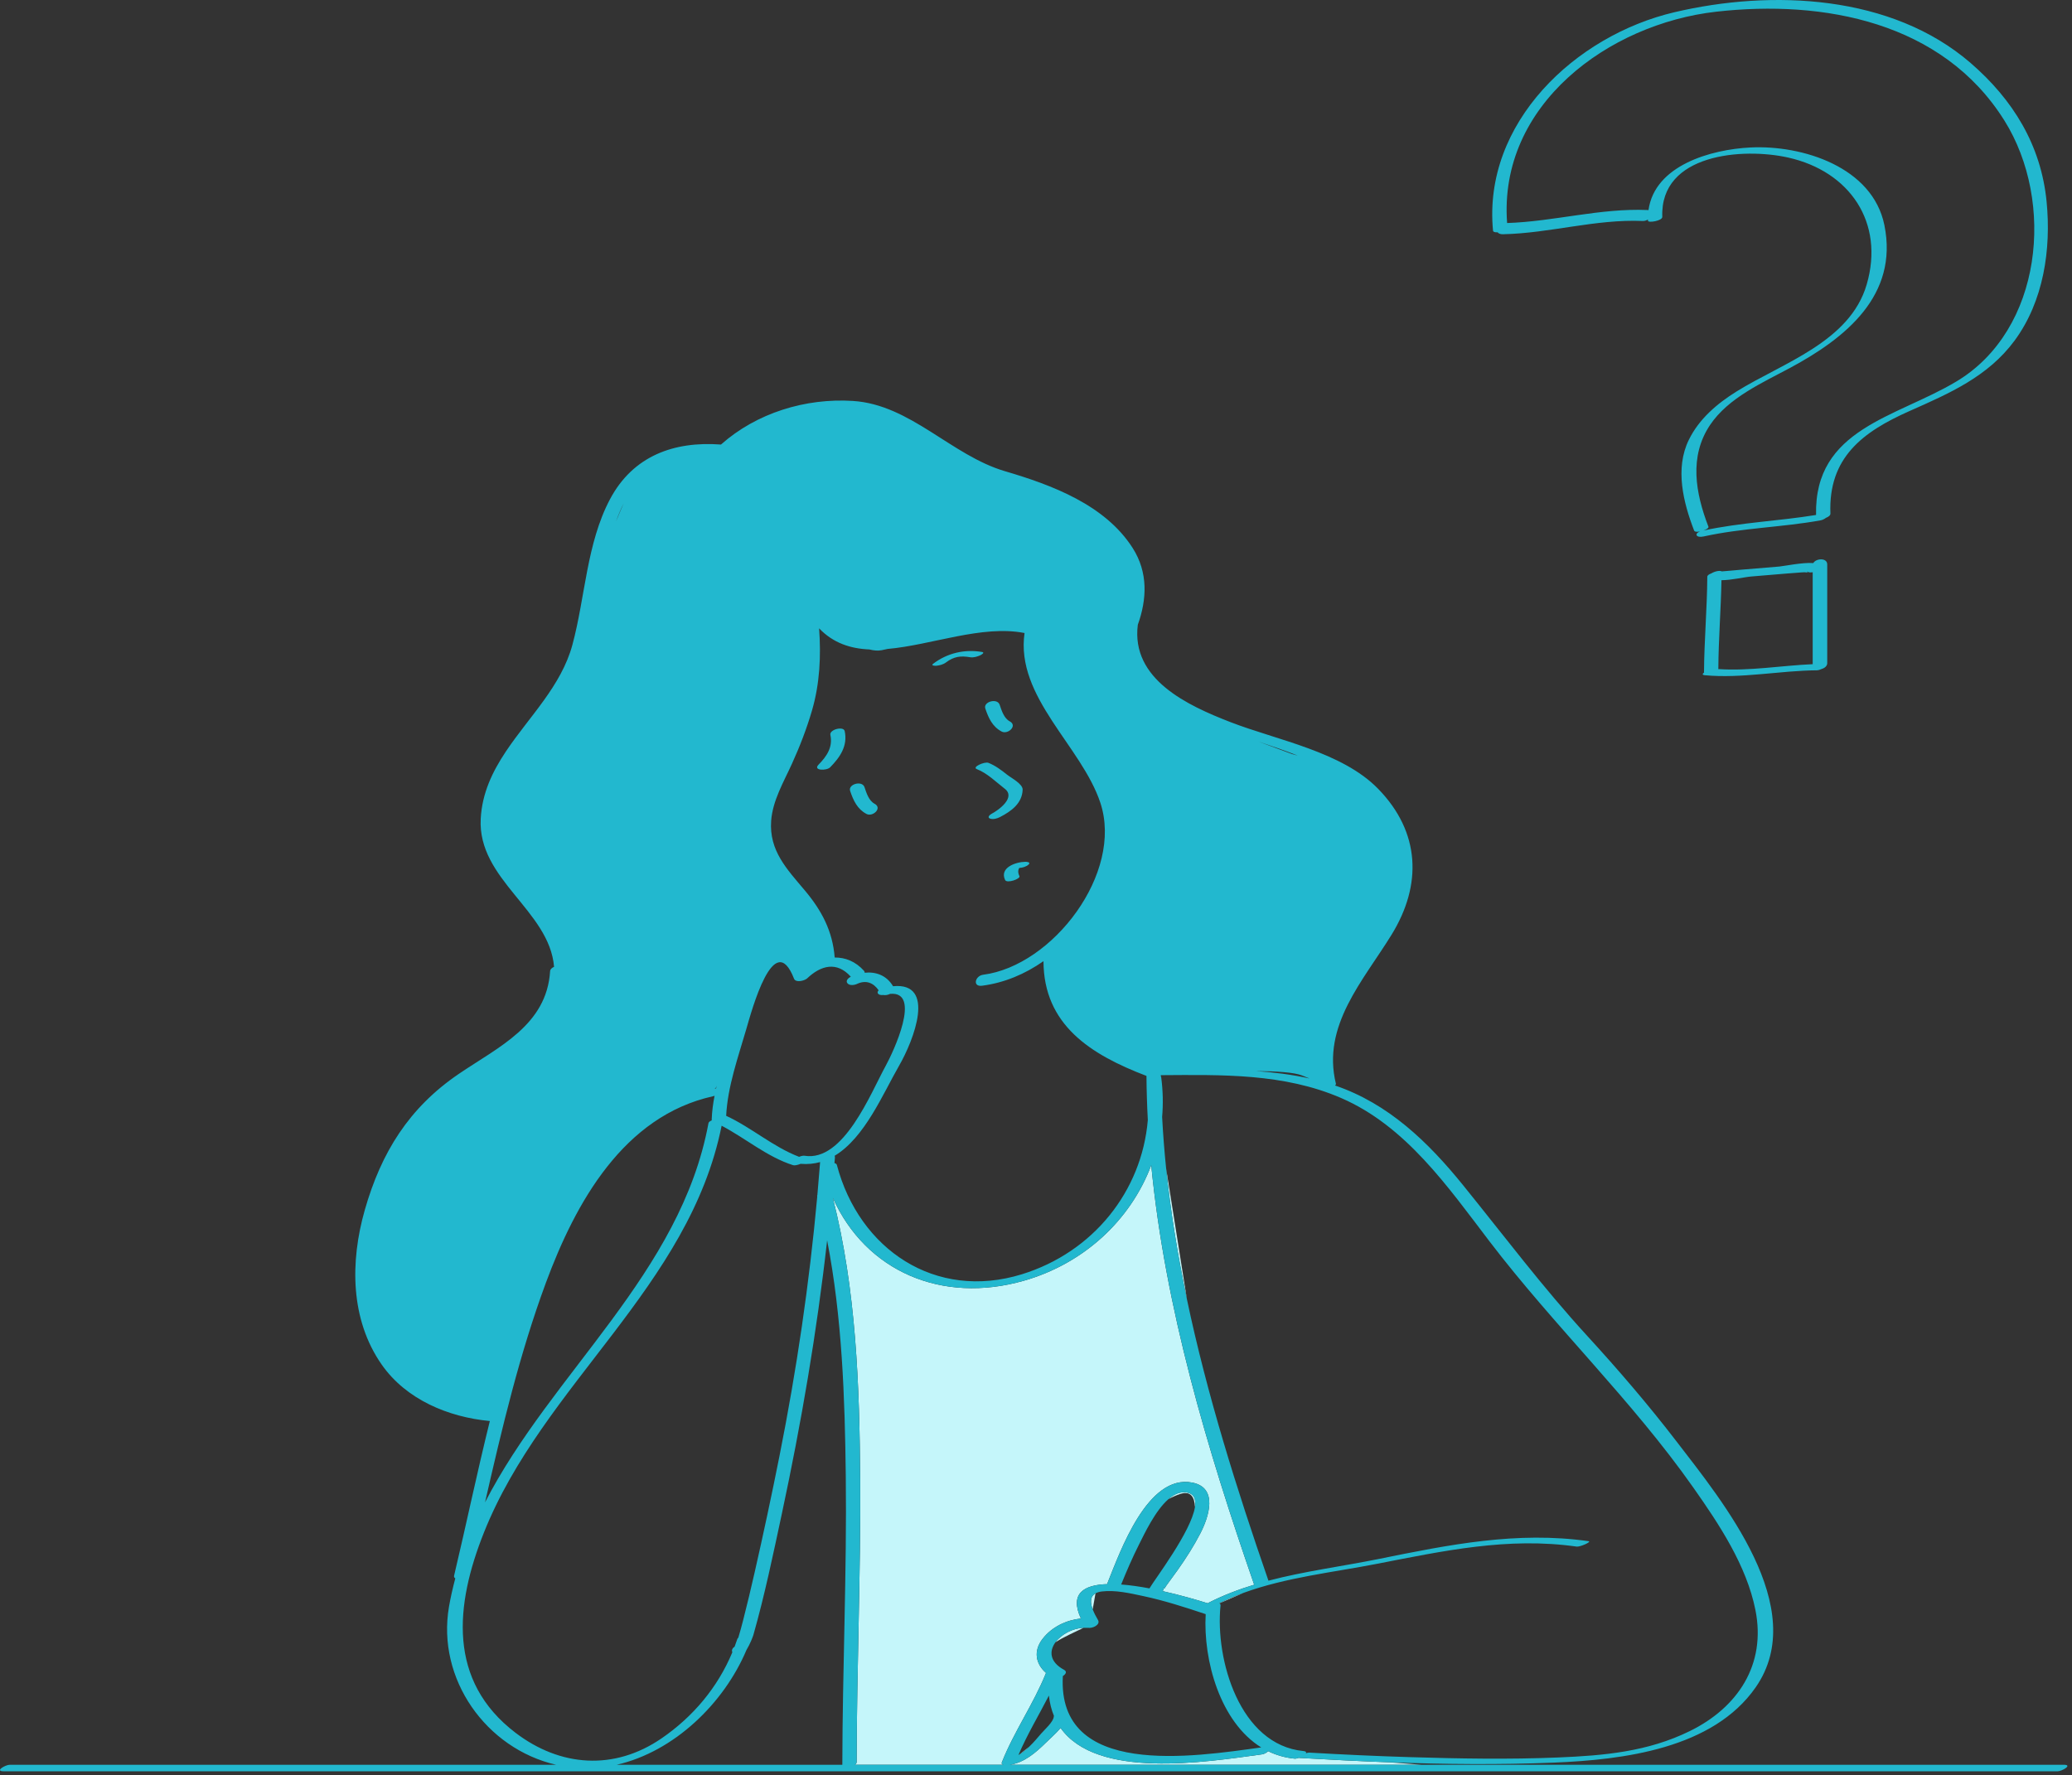
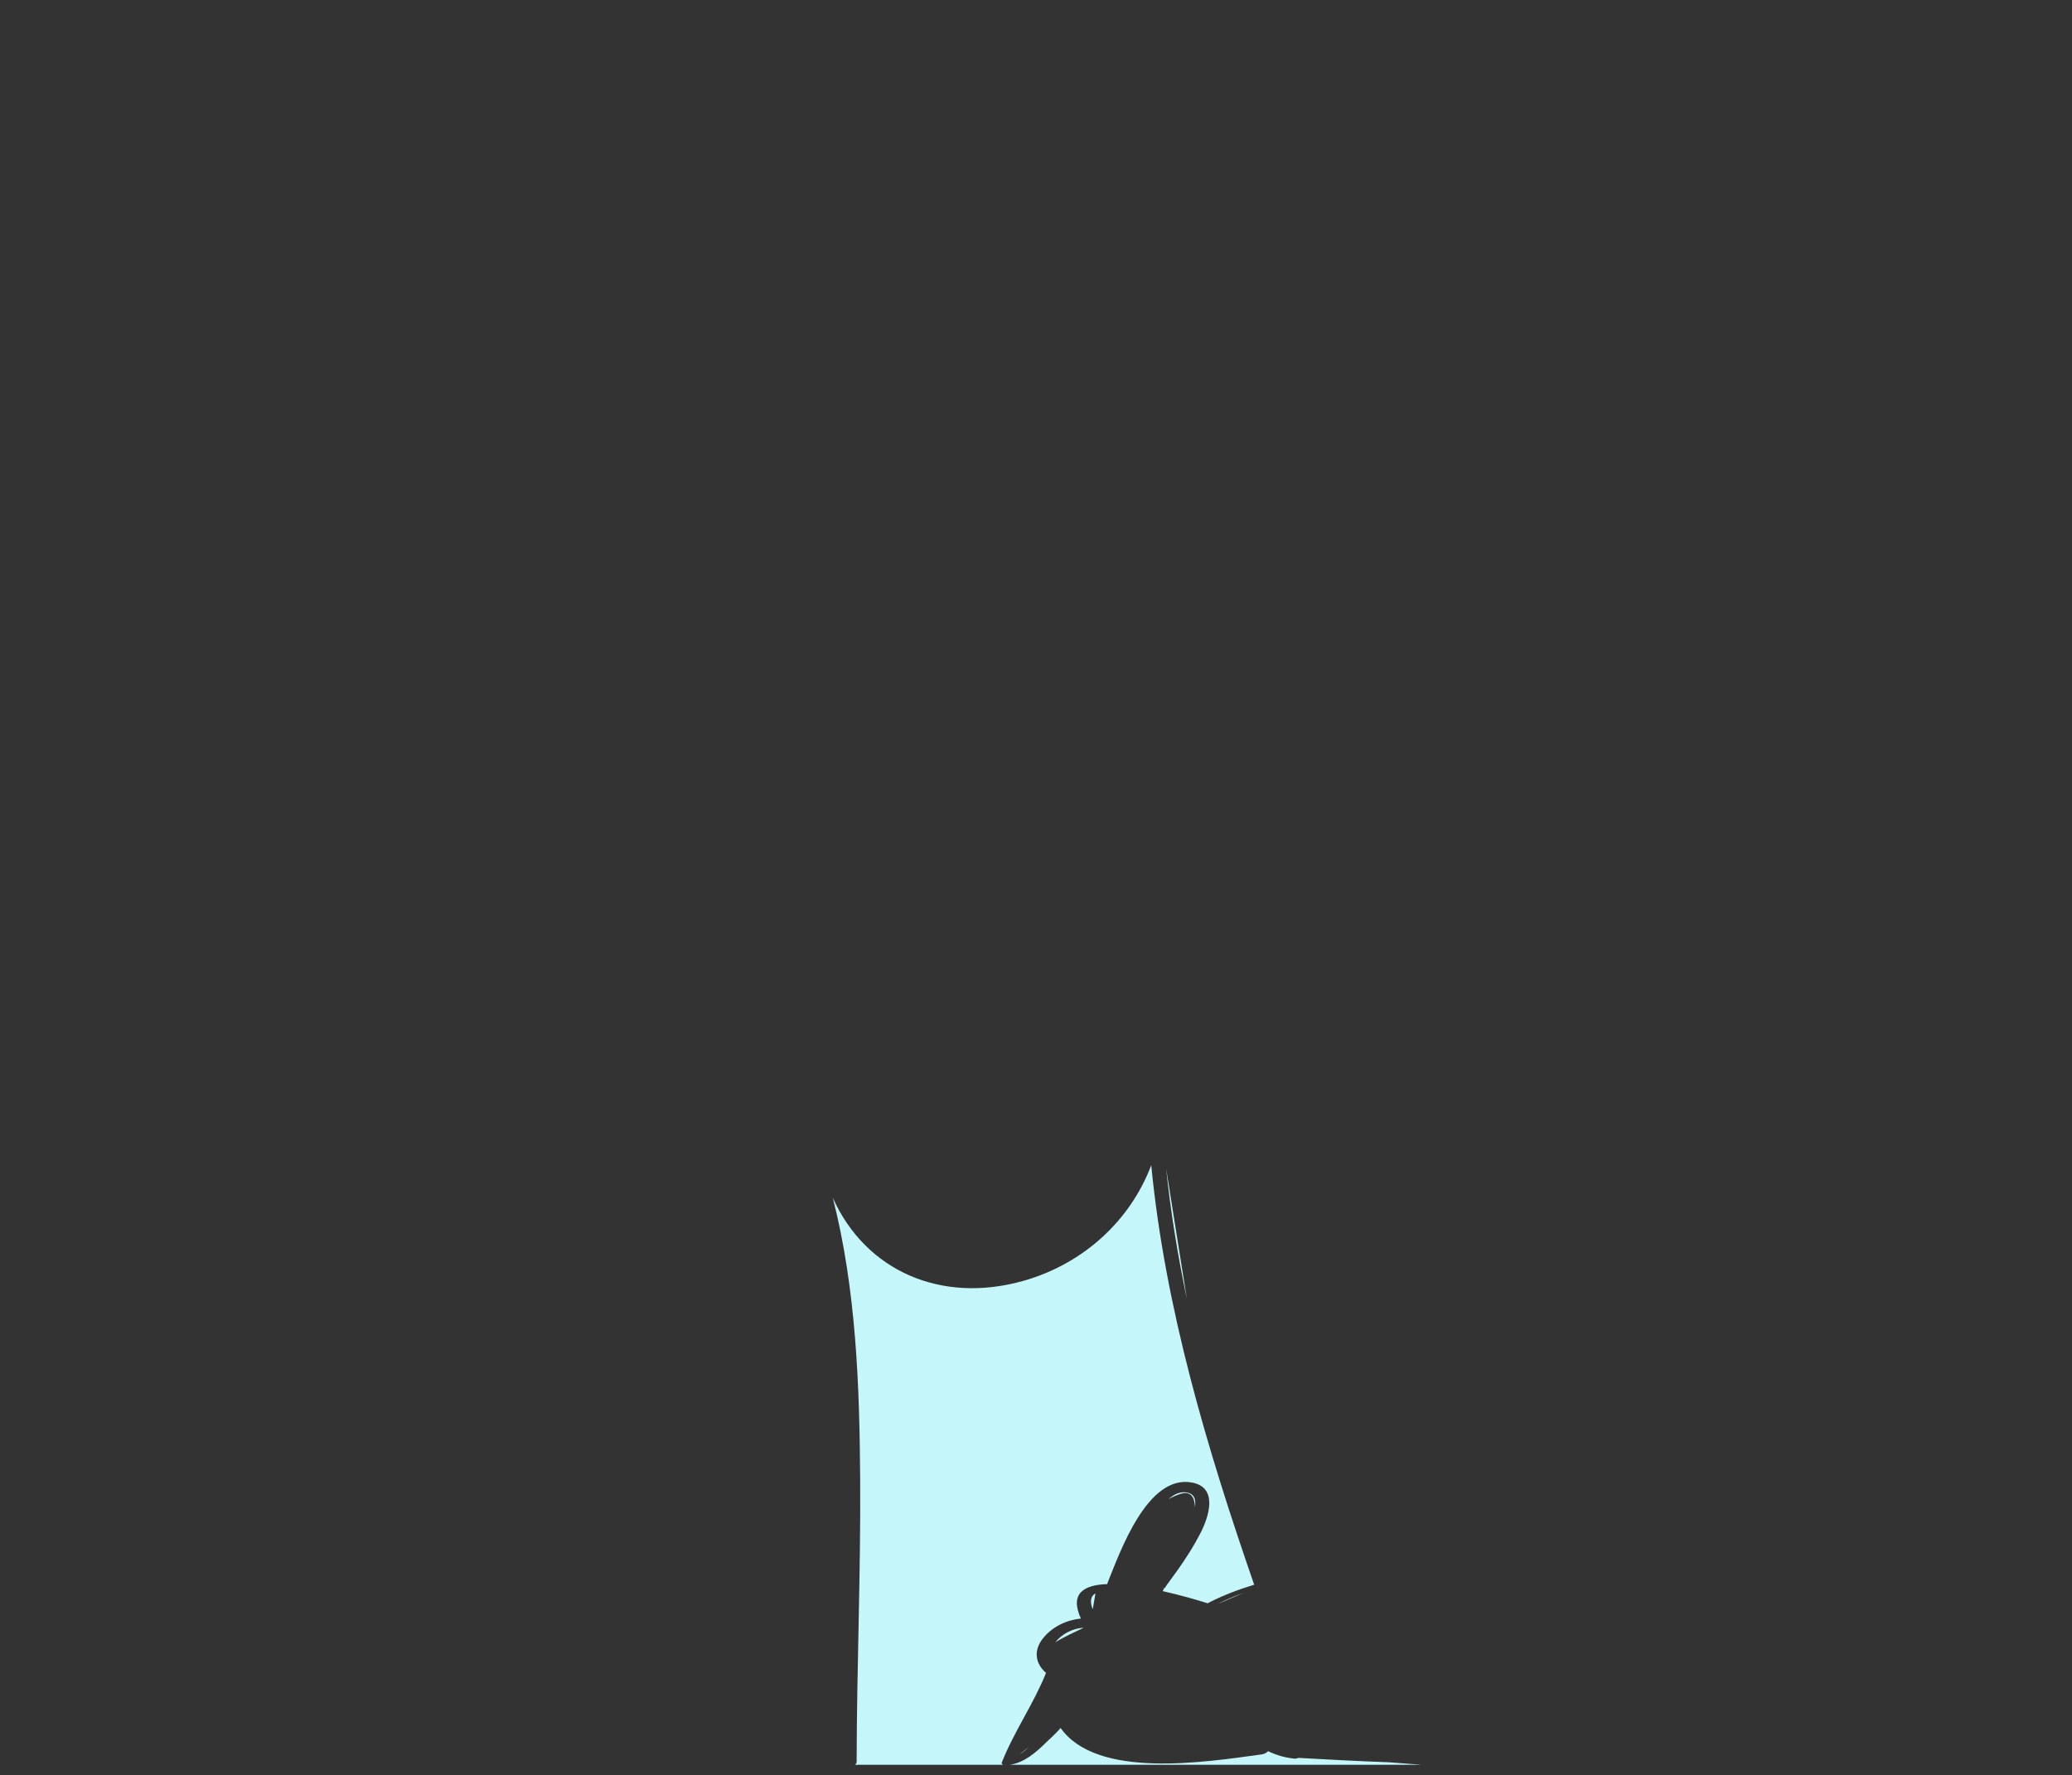
<svg xmlns="http://www.w3.org/2000/svg" width="419" height="359" viewBox="0 0 419 359" fill="none">
  <rect x="0" y="0" width="419" height="359" fill="#333333" stroke="none" />
  <g clip-path="url(#clip0_13_2504)">
    <path d="M240.01 262.718C238.174 253.985 236.731 245.19 235.821 236.361L240.01 262.718ZM241.644 304.798C241.911 303.083 241.397 301.917 239.575 301.812C238.422 301.745 237.315 302.31 236.284 303.207C236.984 302.817 237.757 302.46 238.611 302.176C240.878 301.418 241.567 302.927 241.644 304.798ZM220.966 325.496C221.171 324.244 221.41 322.92 221.531 322.265C220.388 322.906 220.473 324.184 220.966 325.496ZM251.469 322.158C249.799 322.766 248.158 323.457 246.561 324.248C246.575 324.255 246.588 324.261 246.6 324.269L251.469 322.158ZM202.589 356.455C205.068 350.181 209.026 344.614 211.527 338.351C209.467 336.572 208.892 333.958 210.837 331.456C212.706 329.048 215.588 327.675 218.576 327.348C216.25 322.276 219.185 320.535 223.908 320.393C223.921 320.304 223.942 320.209 223.984 320.107C226.507 313.861 232.035 298.109 241.081 299.855C246.421 300.886 244.429 306.849 242.72 310.152C241.395 312.713 239.842 315.143 238.178 317.496C237.494 318.463 236.799 319.421 236.091 320.37C235.178 321.594 235.688 321.442 235.111 320.879C235.432 321.192 235.364 321.525 235.096 321.806C238.761 322.624 242.143 323.615 244.225 324.272C244.308 324.217 244.407 324.158 244.538 324.09C247.471 322.605 250.521 321.454 253.642 320.507C253.621 320.472 253.596 320.439 253.582 320.398C244.143 293.148 235.611 264.598 232.803 235.662C228.626 246.773 219.167 255.587 207 259.042C190.43 263.749 175.112 257.146 168.416 242.281C173.138 260.811 173.823 280.315 173.944 299.344C174.066 318.358 173.256 337.359 173.229 356.37C173.229 356.582 173.09 356.77 172.881 356.93C182.888 356.93 192.895 356.93 202.901 356.93C202.659 356.857 202.485 356.721 202.589 356.455ZM213.437 332.157C215.064 331.072 217.549 330.021 219.127 329.227C216.912 329.308 214.613 330.546 213.437 332.157ZM206.174 354.821C206.839 354.422 207.484 353.89 208.088 353.313L206.174 354.821ZM280.886 356.427C274.861 356.204 268.84 355.902 262.83 355.551C262.749 355.545 262.684 355.536 262.629 355.527C262.315 355.643 262.015 355.711 261.808 355.692C259.847 355.504 258.062 354.973 256.435 354.179C256.155 354.479 255.673 354.76 255.153 354.83C243.633 356.409 221.829 359.87 214.478 349.494C213.439 350.694 212.128 351.84 211.476 352.483C209.46 354.471 207.095 356.517 204.2 356.928C231.939 356.928 259.679 356.928 287.417 356.928L280.886 356.427Z" fill="#C5F6FA" />
-     <path d="M203.622 156.658C204.508 157.366 206.84 158.549 206.8 159.718C206.702 162.498 204.493 164.074 202.237 165.243C201.666 165.539 200.838 165.794 200.199 165.56C199.563 165.327 200.171 164.774 200.5 164.603C201.925 163.865 205.479 161.297 203.182 159.526C201.391 158.145 199.668 156.391 197.534 155.559C196.471 155.145 199.116 153.991 199.874 154.286C201.26 154.827 202.463 155.733 203.622 156.658ZM203.251 177.978C203.608 178.739 206.408 177.753 206.148 177.202C205.935 176.751 205.817 176.275 205.986 175.792C206.011 175.72 206.071 175.618 206.123 175.54C206.742 175.519 207.572 175.282 208.018 174.836C208.498 174.354 207.598 174.296 207.318 174.302C205.401 174.34 202.071 175.472 203.251 177.978ZM202.544 147.952C203.811 148.627 205.839 146.773 204.189 145.893C203.017 145.268 202.543 143.694 202.149 142.534C201.671 141.125 198.781 141.921 199.252 143.31C199.901 145.233 200.688 146.963 202.544 147.952ZM176.855 162.56C175.683 161.935 175.209 160.361 174.815 159.201C174.337 157.792 171.447 158.588 171.918 159.977C172.567 161.898 173.356 163.629 175.212 164.618C176.477 165.294 178.505 163.441 176.855 162.56ZM189.356 134.65C190.015 134.581 190.764 134.387 191.3 133.979C192.886 132.772 194.279 132.6 196.201 132.93C196.851 133.042 197.635 132.8 198.222 132.539C198.417 132.452 199.244 131.977 198.599 131.866C195.058 131.258 191.558 132.076 188.693 134.256C188.164 134.658 189.166 134.669 189.356 134.65ZM167.918 148.644C168.444 151.114 167.197 152.954 165.528 154.652C164.319 155.884 167.162 155.915 167.871 155.193C169.883 153.143 171.454 150.856 170.815 147.868C170.588 146.804 167.682 147.54 167.918 148.644ZM416.093 358.248C409.778 358.248 403.461 358.248 397.145 358.248C265.016 358.248 132.888 358.248 0.759 358.248C-1.179 358.248 1.102 356.929 1.974 356.929C8.584 356.929 15.195 356.929 21.805 356.929C52.02 356.929 82.237 356.929 112.451 356.929C98.282 353.656 88.279 339.568 90.796 324.955C91.133 322.998 91.574 321.096 92.072 319.222C91.875 319.112 91.766 318.936 91.83 318.675C94.283 308.331 96.476 297.814 99.056 287.407C90.707 286.629 82.153 283.088 77.202 276.014C70.806 266.873 70.791 255.167 73.761 244.746C77.082 233.091 82.706 224.044 92.792 217.189C100.83 211.725 110.564 207.351 111.244 196.406C111.265 196.037 111.605 195.736 112.044 195.543C111.097 184.129 96.554 177.917 97.212 165.588C97.488 160.422 99.566 156.098 102.263 152.046C102.273 152.024 102.28 152.006 102.28 152.006L102.348 151.918C107.019 144.94 113.496 138.751 115.747 130.435C118.359 120.78 118.6 109.926 123.359 100.959C128.015 92.19 136.307 89.204 145.797 89.91C153.004 83.506 162.901 80.478 172.493 81.092C184.119 81.836 192.372 92.108 203.23 95.304C212.709 98.093 223.453 102.094 229.032 110.812C232.216 115.787 231.923 121.239 230.089 126.362C228.692 137.399 240.149 142.693 248.869 146.068C258.308 149.721 271.366 152.029 278.689 159.541C287.249 168.32 287.603 178.981 281.401 189.053C275.669 198.36 267.255 207.431 270.15 219.201C270.177 219.315 270.103 219.432 269.968 219.544C280.764 223.204 288.821 230.998 295.898 239.749C304.196 250.007 312.004 260.399 320.929 270.139C327.241 277.025 333.34 284.127 339.03 291.538C348.267 303.574 366.161 325.237 355.047 341.248C346.387 353.725 328.192 355.917 314.299 356.492C303.177 356.952 292.025 356.835 280.888 356.426C274.864 356.204 268.842 355.902 262.832 355.55C262.751 355.545 262.686 355.536 262.631 355.527C262.317 355.643 262.017 355.711 261.81 355.692C259.849 355.504 258.064 354.973 256.437 354.179C256.157 354.479 255.675 354.759 255.155 354.83C243.635 356.409 221.831 359.87 214.48 349.494C213.441 350.694 212.13 351.84 211.478 352.483C209.462 354.471 207.097 356.517 204.202 356.928C231.941 356.928 259.681 356.928 287.419 356.928C330.717 356.928 374.014 356.928 417.312 356.928C419.247 356.929 416.965 358.248 416.093 358.248ZM179.116 215.547C180.625 212.804 186.476 200.389 179.991 201.014C179.553 201.23 179.021 201.327 178.609 201.241C177.588 201.361 177.19 200.782 177.675 200.291C176.642 198.79 175.148 198.143 173.311 198.998C172.771 199.25 171.804 199.398 171.366 198.865C170.926 198.33 171.609 197.756 172.054 197.536C172.045 197.528 172.033 197.522 172.027 197.515C169.211 194.404 166.004 195.23 163.212 197.89C163.125 197.973 163.008 198.043 162.875 198.104C162.107 198.505 160.896 198.623 160.606 198.018C160.6 198.003 160.589 197.994 160.585 197.98C160.581 197.966 160.575 197.957 160.568 197.944C156.525 187.551 152.001 204.41 150.897 208.2C149.262 213.828 147.134 219.769 146.845 225.679C151.962 228.034 156.326 231.961 161.596 233.971C162.002 233.808 162.416 233.71 162.678 233.753C170.601 235.055 176.052 221.123 179.116 215.547ZM144.8 220.152C144.842 219.964 144.882 219.774 144.927 219.586L144.777 220.009L144.507 220.099C144.614 220.108 144.712 220.125 144.8 220.152ZM263.277 217.508C261.724 216.887 258.142 216.652 253.945 216.622C257.602 216.872 261.235 217.329 264.827 218.127C264.372 217.945 263.861 217.741 263.277 217.508ZM168.779 233.76C168.822 233.873 168.847 234 168.838 234.152C168.811 234.516 168.774 234.877 168.745 235.241C168.993 235.297 169.18 235.415 169.232 235.619C173.732 252.673 189.146 263.13 206.648 257.723C221.063 253.269 230.902 240.94 232.113 226.527C231.954 223.555 231.86 220.581 231.838 217.605C220.452 213.258 211.064 207.254 211.011 194.4C207.301 197 203.095 198.785 198.586 199.367C196.62 199.62 197.179 197.357 198.815 197.145C212.88 195.33 227.216 176.594 222.517 162.373C218.73 150.912 205.325 140.987 207.184 128.03C198.564 126.342 188.354 130.478 179.48 131.252C179.029 131.352 178.622 131.44 178.277 131.508C177.52 131.659 176.679 131.574 175.804 131.353C171.96 131.188 168.483 130.052 165.642 127.086C166.039 132.645 165.791 138.223 164.218 143.642C163.136 147.371 161.735 150.984 160.128 154.518C158.47 158.168 156.24 161.928 155.943 166.016C155.505 172.058 159.134 175.788 162.754 180.094C166.161 184.146 168.377 188.325 168.792 193.66C170.898 193.639 172.969 194.416 174.706 196.333C174.826 196.467 174.863 196.603 174.851 196.736C177.116 196.495 179.308 197.275 180.59 199.467C189.349 198.602 184.808 210.343 181.802 215.564C178.526 221.255 174.874 230.103 168.779 233.76ZM202.904 356.929C202.659 356.857 202.485 356.721 202.591 356.455C205.07 350.181 209.028 344.614 211.529 338.351C209.469 336.572 208.894 333.958 210.839 331.456C212.708 329.048 215.59 327.675 218.579 327.348C216.252 322.276 219.187 320.535 223.911 320.393C223.923 320.304 223.944 320.209 223.986 320.107C226.509 313.861 232.037 298.109 241.083 299.855C246.423 300.886 244.431 306.849 242.722 310.152C241.397 312.713 239.844 315.143 238.18 317.496C237.496 318.463 236.801 319.421 236.093 320.37C235.18 321.594 235.69 321.442 235.113 320.879C235.434 321.192 235.367 321.525 235.098 321.806C238.763 322.624 242.145 323.615 244.227 324.272C244.31 324.217 244.408 324.158 244.54 324.09C247.473 322.605 250.523 321.454 253.644 320.507C253.623 320.472 253.598 320.439 253.584 320.398C244.145 293.148 235.613 264.598 232.805 235.662C228.628 246.773 219.169 255.587 207.002 259.042C190.432 263.749 175.114 257.146 168.418 242.281C173.14 260.811 173.825 280.315 173.946 299.344C174.068 318.358 173.258 337.359 173.231 356.37C173.231 356.582 173.092 356.77 172.883 356.93C182.891 356.929 192.898 356.929 202.904 356.929ZM255.046 353.421C246.764 348.302 243.279 335.833 243.815 326.468C239.657 325.074 235.462 323.724 231.169 322.807C228.514 322.24 225.539 321.547 222.802 321.88C222.264 321.945 221.856 322.082 221.533 322.264C220.387 322.907 220.472 324.184 220.967 325.495C221.247 326.242 221.655 326.997 222.037 327.65C222.588 328.59 220.97 329.403 219.975 329.228C219.903 329.234 219.83 329.238 219.759 329.233C219.549 329.219 219.338 329.219 219.126 329.227C216.909 329.307 214.61 330.545 213.436 332.157C212.152 333.916 212.206 336.115 215.162 337.717C215.837 338.081 215.529 338.613 214.928 338.985C213.762 359.702 241.341 355.319 255.046 353.421ZM239.575 301.812C238.422 301.745 237.315 302.31 236.284 303.207C233.595 305.546 231.424 310.218 230.337 312.372C229.013 314.997 227.851 317.684 226.749 320.407C226.739 320.428 226.726 320.447 226.715 320.468C228.54 320.604 230.495 320.888 232.444 321.256C233.526 319.386 240.875 309.777 241.644 304.801C241.911 303.083 241.397 301.917 239.575 301.812ZM208.088 353.314C209.053 352.392 209.91 351.361 210.565 350.597C211.196 349.861 213.028 348.249 213.089 347.207C213.092 347.153 213.107 347.101 213.13 347.05C212.624 345.827 212.276 344.461 212.108 342.937C210.05 346.939 207.719 350.81 205.952 354.951C206.026 354.91 206.1 354.867 206.176 354.823C206.839 354.422 207.484 353.891 208.088 353.314ZM234.745 217.455C234.746 217.538 234.748 217.622 234.749 217.705C234.783 217.753 234.809 217.807 234.816 217.869C235.18 220.598 235.229 223.287 235.006 225.912C235.191 229.399 235.462 232.883 235.819 236.361C236.729 245.19 238.173 253.986 240.008 262.718C244.083 282.1 250.09 301.174 256.48 319.619C256.49 319.646 256.488 319.673 256.494 319.699C263.84 317.771 271.492 316.79 278.884 315.291C293.009 312.427 306.766 309.649 321.228 311.708C321.973 311.814 319.509 312.898 318.839 312.804C304.937 310.825 291.894 313.679 278.33 316.31C269.436 318.036 260.048 319.033 251.469 322.159C249.799 322.767 248.158 323.458 246.561 324.249C246.574 324.257 246.588 324.262 246.6 324.27C246.751 324.372 246.835 324.524 246.814 324.736C245.696 335.635 250.701 352.927 263.593 354.156C264.094 354.204 264.197 354.378 264.072 354.594C264.356 354.512 264.604 354.459 264.733 354.468C271.51 354.864 278.295 355.178 285.081 355.385C295.062 355.69 305.072 355.869 315.056 355.456C324.409 355.069 333.171 354.301 341.69 350.129C351.356 345.397 357.202 336.738 354.982 325.628C353.179 316.596 347.634 308.278 342.421 300.863C329.958 283.134 314.301 268.23 301.195 251.054C292.799 240.051 284.297 227.722 271.162 222.059C259.565 217.056 247.114 217.38 234.745 217.455ZM254.454 149.972L261.277 152.507C261.277 152.507 261.71 152.615 262.429 152.819C259.809 151.791 257.13 150.875 254.454 149.972ZM124.541 105.539C125.077 104.214 125.611 102.952 126.135 101.775C125.538 102.963 125.009 104.222 124.541 105.539ZM98.083 303.852C111.619 277.523 137.659 257.56 143.267 227.162C143.308 226.941 143.58 226.744 143.938 226.593C143.927 226.543 143.917 226.494 143.918 226.439C143.974 224.831 144.192 223.221 144.498 221.619C144.412 221.648 144.344 221.685 144.242 221.707C126.07 225.712 116.376 243.276 110.397 259.429C105.056 273.859 101.517 288.856 98.083 303.852ZM133.791 351.583C140.178 347.198 145.145 341.266 148.096 334.172C148.092 334.163 148.088 334.155 148.084 334.147C147.902 333.698 148.145 333.309 148.551 333.044C148.744 332.533 148.927 332.018 149.1 331.496C149.131 331.4 149.204 331.31 149.301 331.227C149.647 330.073 149.967 328.913 150.265 327.746C151.088 324.53 151.858 321.301 152.594 318.063C154.378 310.22 156.061 302.352 157.629 294.461C161.102 277.002 163.656 259.68 165.262 242.021C165.258 242.006 165.255 241.992 165.251 241.978C165.227 241.883 165.245 241.79 165.289 241.7C165.489 239.484 165.672 237.262 165.842 235.035C164.617 235.372 163.306 235.507 161.895 235.389C161.333 235.618 160.697 235.765 160.369 235.66C155.098 233.974 150.792 230.234 145.928 227.681C139.394 260.263 109.824 279.966 97.863 309.958C92.029 324.586 90.44 339.943 104.264 350.474C113.284 357.343 124.188 358.177 133.791 351.583ZM124.715 356.929C139.921 356.929 155.128 356.929 170.335 356.929C170.367 337.451 171.265 317.985 171.033 298.505C170.845 282.642 170.3 266.495 167.262 250.857C165.189 269.422 162.053 287.701 158.119 306.095C156.362 314.308 154.649 322.57 152.355 330.654C152.25 331.031 151.679 332.522 150.95 333.716C146.407 344.488 136.339 354.273 124.715 356.929ZM301.918 46.642C299.833 24.859 318.54 7.195 338.583 2.478C358.338 -2.172 382.521 -1.083 398.509 12.748C407.065 20.151 412.743 29.334 413.863 40.779C414.806 50.415 413.266 60.915 407.39 68.886C402.028 76.16 394.224 79.553 386.193 83.112C376.674 87.328 369.699 92.549 370.148 103.866C370.164 104.235 369.753 104.539 369.24 104.737C368.947 104.968 368.54 105.175 368.13 105.248C360.312 106.653 352.322 106.776 344.521 108.498C342.977 108.839 342.567 107.949 343.771 107.487C343.205 107.597 342.689 107.581 342.584 107.308C340.396 101.628 338.672 94.762 341.513 88.962C343.59 84.721 347.21 81.644 351.16 79.181C360.417 73.411 374.096 69.185 377.487 57.528C381.127 45.024 374.078 34.663 361.613 31.868C352.505 29.825 335.677 31.049 336.148 43.866C336.177 44.668 333.268 45.131 333.251 44.642C333.248 44.558 333.253 44.477 333.251 44.393C332.939 44.587 332.578 44.71 332.214 44.695C322.66 44.286 313.435 47.173 303.921 47.376C303.383 47.388 303.034 47.224 302.84 46.984C302.345 47.016 301.945 46.919 301.918 46.642ZM304.768 45.109C314.321 44.796 323.575 42.068 333.187 42.479C333.251 42.482 333.302 42.493 333.359 42.5C334.598 33.449 345.965 30.224 353.989 29.827C364.488 29.307 378.679 33.778 381.063 45.537C383.95 59.769 373.183 68.385 362.042 74.381C356.399 77.418 349.518 80.435 345.819 85.938C341.519 92.339 342.861 99.73 345.481 106.533C345.574 106.773 345.076 107.083 344.467 107.299C351.999 105.668 359.683 105.385 367.243 104.153C366.86 86.683 383.378 84.483 395.616 77.16C413.033 66.74 415.614 40.815 405.335 24.388C392.839 4.422 368.795 -0.092 347.044 2.368C325.279 4.829 302.979 21.22 304.768 45.109ZM344.603 136.017C344.596 136.003 344.584 135.991 344.584 135.975C344.626 129.527 345.208 123.093 345.25 116.645C345.252 116.363 345.611 116.133 346.074 115.969C346.694 115.578 347.73 115.316 348.186 115.564C348.228 115.586 351.458 115.275 352.406 115.199C354.883 115 357.355 114.788 359.83 114.582C360.66 114.513 364.539 113.717 366.686 113.88C367.249 112.901 369.503 112.774 369.503 114.157C369.503 120.824 369.503 127.49 369.503 134.157C369.503 134.33 369.444 134.48 369.363 134.619C369.36 134.625 369.354 134.631 369.351 134.636C369.166 134.939 368.83 135.164 368.439 135.279C368.075 135.447 367.683 135.57 367.422 135.571C359.969 135.627 352.191 137.261 344.772 136.57C344.157 136.515 344.243 136.276 344.603 136.017ZM348.114 117.35C348.006 123.302 347.522 129.245 347.483 135.199C347.483 135.241 347.47 135.281 347.456 135.321C353.713 135.754 360.244 134.609 366.562 134.333C366.562 128.135 366.562 121.937 366.562 115.739C366.041 115.829 365.544 115.773 365.354 115.484C365.708 116.021 365.588 115.68 364.485 115.757C363.506 115.825 362.526 115.902 361.547 115.98C359.079 116.181 356.611 116.394 354.144 116.597C352.77 116.71 350.183 117.335 348.114 117.35Z" fill="#22B8CF" />
  </g>
  <defs>
    <clipPath id="clip0_13_2504">
      <rect width="419" height="359" fill="white" />
    </clipPath>
  </defs>
</svg>